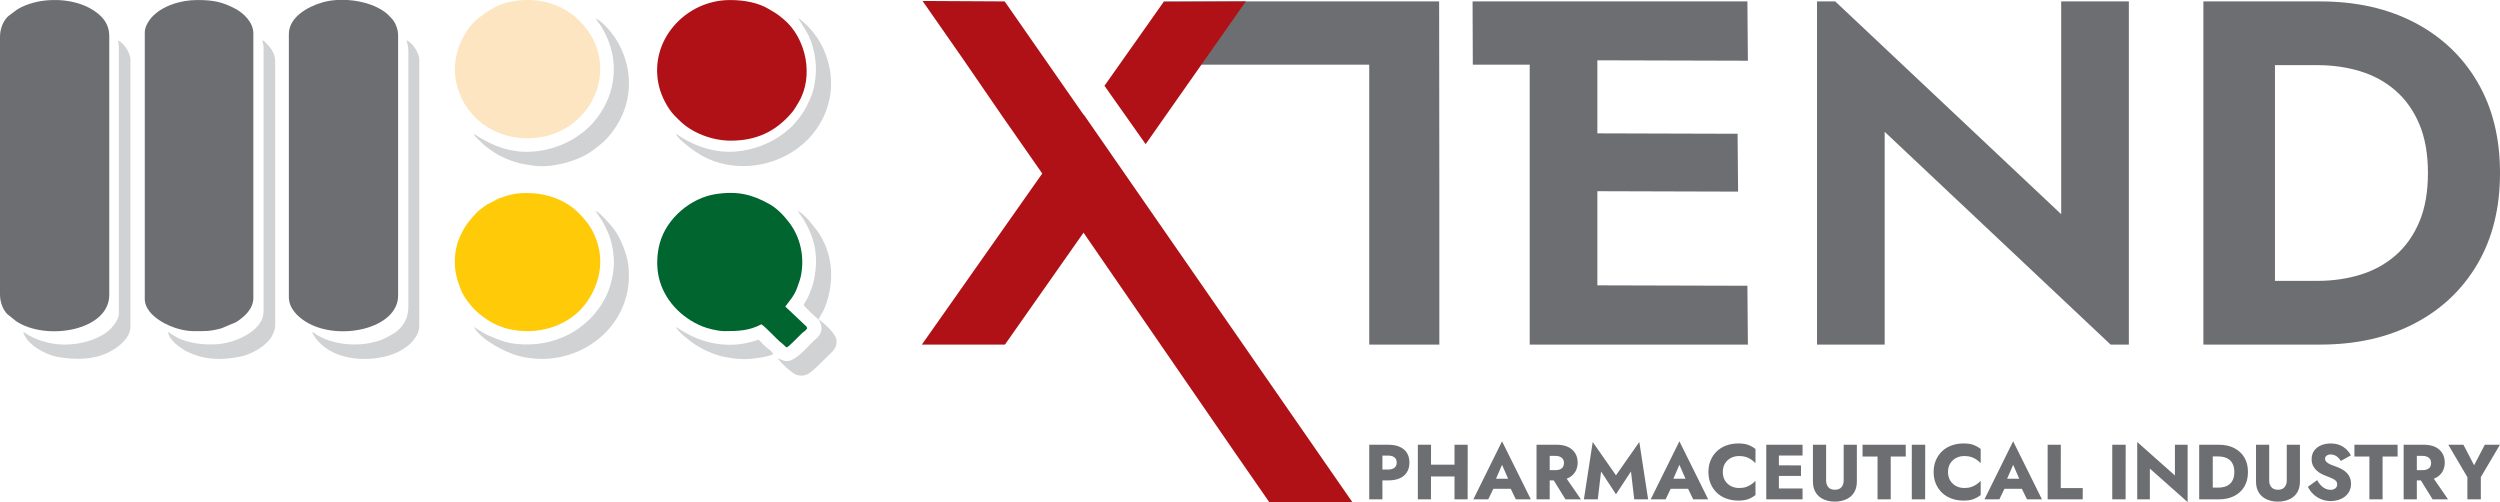
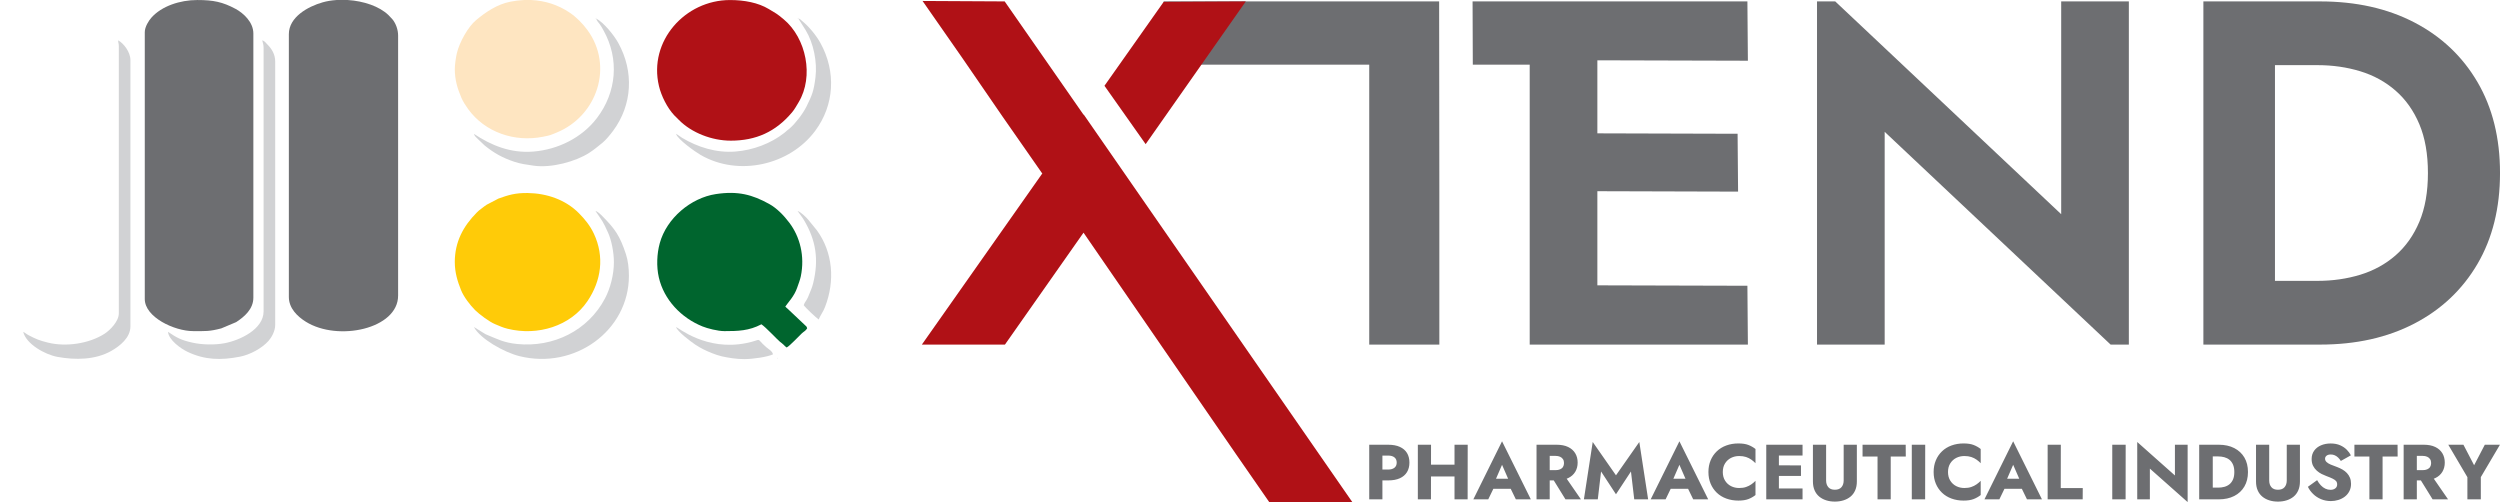
<svg xmlns="http://www.w3.org/2000/svg" xml:space="preserve" width="8.957in" height="1.799in" version="1.1" style="shape-rendering:geometricPrecision; text-rendering:geometricPrecision; image-rendering:optimizeQuality; fill-rule:evenodd; clip-rule:evenodd" viewBox="0 0 2057.33 413.15">
  <defs>
    <style type="text/css">
   
    .fil1 {fill:#00652E}
    .fil0 {fill:#6D6E71}
    .fil2 {fill:#B01116}
    .fil5 {fill:#D1D2D4}
    .fil8 {fill:#D5D5D6}
    .fil6 {fill:#DEDFE0}
    .fil7 {fill:#E1E1E2}
    .fil3 {fill:#FEE5C1}
    .fil4 {fill:#FFCB08}
    .fil9 {fill:#6D6E71;fill-rule:nonzero}
    .fil10 {fill:#B01116;fill-rule:nonzero}
   
  </style>
  </defs>
  <g id="Layer_x0020_1">
    <g id="_2765070215936">
      <g>
        <path class="fil0" d="M237.71 28.09l0 216.28c0,9.29 7.03,16.02 13.93,20.34 26.45,16.55 75.98,5.92 75.98,-21.46l0 -214.04c0,-4.82 -1.84,-9.9 -4.65,-13.33 -0.71,-0.86 -1.41,-1.48 -2.18,-2.32l-1.09 -1.15c-7.62,-7.35 -20.57,-11.57 -33.38,-12.41l-9.49 0c-4.01,0.27 -7.85,0.91 -11.36,1.91 -11.93,3.4 -27.76,12.03 -27.76,26.18z" />
-         <path class="fil0" d="M-0 30.34l0 211.79c0,6.58 2.27,12.21 5.78,16.13l7.48 6.01c24.65,16.56 76.65,7.87 76.65,-21.58l0 -212.91c0,-11.37 -7.05,-17.74 -14.37,-22.15 -7.81,-4.71 -17.81,-7.25 -27.99,-7.62l-5.2 0c-10.17,0.37 -20.17,2.91 -27.99,7.62l-7.42 5.5c-4.21,3.87 -6.94,10.11 -6.94,17.22z" />
        <path class="fil0" d="M119.14 26.4l0 219.65c0,14.91 24.3,26.4 39.9,26.4 10.02,0 13.05,0.38 23.05,-2.24l12.26 -5.16c6.82,-4.45 14.15,-10.74 14.15,-20.12l0 -217.41c0,-9.43 -8.36,-16.86 -14.61,-20.23 -10.7,-5.76 -18.47,-7.3 -31.47,-7.3 -14.31,0 -29.34,4.98 -37.79,14.47 -2.21,2.48 -5.48,7.57 -5.48,11.94z" />
        <path class="fil1" d="M596.24 272.46c10.97,0 20.13,-0.21 30.35,-5.62 3.74,2.5 12.61,12.16 15.34,14.44 1.25,1.05 1.54,1.05 2.79,2.27 1.15,1.12 1.38,1.54 2.66,2.39 2.76,-1.46 9.9,-9.26 12.5,-11.66 1.93,-1.78 2.83,-1.77 4.36,-4.07 -0.45,-1.7 -0.52,-1.49 -1.81,-2.69l-13.58 -12.83c-0.08,-0.08 -0.19,-0.21 -0.28,-0.29 -0.86,-0.84 -1.64,-1.24 -2.32,-2.17 2.25,-3.35 7.37,-8.43 9.77,-15.51 1.09,-3.21 2.37,-6.32 3,-9.36 3.44,-16.58 -0.69,-32.54 -9.48,-44.15 -4.37,-5.78 -10.13,-11.86 -16.6,-15.43 -13.71,-7.55 -25.45,-10.88 -43.86,-8.09 -20.56,3.12 -40.51,19.87 -46.13,40.4 -2.4,8.76 -2.82,19.15 -0.79,28.11 4.18,18.43 18.44,33.36 36,40.42 3.97,1.6 12.42,3.84 18.08,3.84z" />
        <path class="fil2" d="M601.3 115.73c20.88,0 36.98,-7.32 50.41,-23.2 2.18,-2.58 3.74,-5.47 5.55,-8.5 12.67,-21.19 6.23,-52.63 -12.29,-68.13 -6,-5.02 -6.43,-4.92 -12.31,-8.49 -8.67,-5.25 -20.22,-7.41 -31.92,-7.41 -36.9,0 -67.29,33.76 -58.46,70.8 1.95,8.19 6.78,17.84 12.52,24 1.35,1.45 2.53,2.5 3.94,3.93 10.43,10.55 27.18,16.99 42.57,16.99z" />
        <path class="fil3" d="M374.27 56.74c0,9 2.18,16.03 5.45,23.76 1.27,2.98 3.61,6.58 5.46,9.15 13.82,19.13 38.15,27.57 61.72,22.85 6.15,-1.23 5.76,-1.21 11.18,-3.43 33.46,-13.72 47.09,-54.74 25.29,-84.44 -3.92,-5.33 -8.97,-10.47 -14.46,-14.19 -9.7,-6.58 -20.49,-9.93 -31.71,-10.44l-6.06 0c-3.68,0.16 -7.4,0.62 -11.12,1.36 -10.73,2.13 -20.03,8.32 -28.17,15.1 -6.69,5.58 -13.71,18.13 -15.91,27.35 -0.73,3.04 -1.67,9.31 -1.67,12.93z" />
        <path class="fil4" d="M374.27 215.72c0,8.46 2.24,15.8 5.13,22.97 2.24,5.58 7.34,12.23 11.59,16.5 3.46,3.48 11.95,9.74 16.51,11.58 3.62,1.46 6,2.7 10.29,3.76 24.58,6.08 51.68,-2.12 65.61,-22.67 11.44,-16.87 14.19,-36.66 5.33,-55.56 -3.11,-6.63 -7.3,-11.81 -12.33,-16.89 -10.91,-11.01 -26.24,-16.37 -42.09,-16.6 -10.43,-0.15 -16.18,1.73 -24.15,4.59l-9.6 5.01c-1.61,1.01 -2.66,1.93 -4.22,3.09 -1.79,1.33 -2.41,1.78 -3.96,3.35 -11.24,11.37 -18.12,24.22 -18.12,40.87z" />
        <path class="fil5" d="M97.78 38.2l0 219.65c0,6.73 -7.56,14.1 -11.83,16.83 -12.68,8.08 -31.51,10.94 -46.51,7.23 -7.14,-1.77 -9.71,-2.87 -15.85,-6.06 -1.96,-1.02 -2.5,-1.77 -4.48,-2.82 2.33,10.01 17.83,18.75 28.24,20.64 14.58,2.65 31.09,2.54 44.23,-4.92 7.08,-4.02 15.75,-10.86 15.75,-20.21l0 -219.09c0,-6.74 -5.71,-13.96 -10.11,-16.29 0.06,2.54 0.56,2.23 0.56,5.06z" />
        <path class="fil5" d="M216.92 39.32l0 216.85c0,14.79 -19.54,23.89 -32.18,26.26 -8.22,1.54 -18.51,1.25 -26.23,-0.45 -9.75,-2.15 -13.11,-4.17 -20.26,-8.96 0.55,6.64 10.29,13.72 16.1,16.49 14.1,6.72 27.46,7.06 43.15,3.98 8.24,-1.62 17.97,-6.81 23.5,-13.02 2.47,-2.77 5.48,-8.03 5.48,-13.06l0 -216.84c0,-5.99 -2.93,-10.53 -6.6,-14.19 -1.36,-1.36 -2.08,-2.69 -4.08,-3.23 0.49,2.12 1.12,3.51 1.12,6.18z" />
-         <path class="fil5" d="M336.05 42.69l0 209.54c0,11.3 -5.91,18.96 -13.85,23.23 -6.47,3.48 -7.85,4.6 -16.53,6.51 -14.6,3.21 -33.39,1.28 -46.11,-7.21 -2.06,-1.38 0.06,-0.95 -2.75,-1.18 11.16,21.08 38.89,24.73 59.8,19.89 3.59,-0.83 10,-3.11 13.03,-4.95 3.47,-2.11 7.58,-4.77 10.03,-7.95 2.63,-3.42 5.37,-6.82 5.37,-12.61l0 -219.09c0,-5.28 -6.08,-14.5 -10.68,-15.73 1.12,2.33 1.69,6.05 1.69,9.55z" />
        <path class="fil5" d="M490.59 15.17c0.57,2.12 1.81,3.07 3.04,4.83 1.32,1.89 1.83,2.86 2.97,4.9 13.27,23.72 10.79,51.06 -5.44,72.31 -12.29,16.09 -31.95,25.86 -52.3,27.49 -18.75,1.5 -34.78,-5.15 -48.86,-14.58 0.45,1.7 1.76,2.85 3.43,4.44l5.48 5.2c7.88,6.34 14.6,10.06 24.31,13.33 5.01,1.69 9.91,2.34 15.9,3.21 14.59,2.12 34.65,-3.37 45.75,-10.55 4.24,-2.74 7.05,-5.19 10.86,-8.24 2.8,-2.24 6.61,-6.9 8.75,-9.79 15.93,-21.47 17.38,-48.87 4.27,-72.5 -3.59,-6.48 -11.9,-16.73 -18.17,-20.04z" />
        <path class="fil5" d="M656.93 15.17l6.08 9.65c6.5,10.66 9.63,26.26 8.07,38.77 -1.39,11.16 -2.67,14.51 -7.41,24.05 -3.03,6.1 -8.97,13.75 -13.92,18.11 -1.03,0.91 -1.18,0.86 -2.21,1.72 -0.93,0.78 -1.08,1.04 -2.09,1.84 -11.04,8.7 -25.58,14.2 -40.26,15.37 -15.84,1.27 -31.21,-3.72 -43.78,-11.23 -1.92,-1.15 -3.04,-2.27 -5.08,-3.35 1.2,4.48 15.91,14.89 20.25,17.39 31.27,18.02 73.28,8.38 94.23,-19.79 15.78,-21.21 17.49,-48.67 4.27,-72.5 -3.36,-6.06 -9.48,-13.58 -15.1,-18.04 -1.59,-1.27 -1.17,-1.49 -3.06,-1.99z" />
        <path class="fil5" d="M505.2 215.72c0,10.27 -2.94,21.5 -7.3,29.78 -13.9,26.45 -42.44,40.61 -72.43,37.55 -10.99,-1.12 -16.28,-4.15 -23.76,-7.15 -1.98,-0.79 -2.36,-0.95 -4.08,-2.1l-7.64 -4.73c5.25,9.92 25.11,20.88 37.31,23.94 45.6,11.46 90.26,-20.93 90.26,-66.07 0,-6.44 -0.79,-12.74 -2.45,-17.77 -5,-15.15 -8.88,-20.68 -19.32,-31.25 -1.42,-1.44 -3.78,-3.82 -5.76,-4.35 5.96,8.89 5.79,7.71 10.49,18.16 2.61,5.79 4.68,15.79 4.68,23.97z" />
        <path class="fil5" d="M673.79 262.91c0.35,-1.3 1.84,-3.82 2.63,-5.23 1.24,-2.21 1.58,-2.66 2.59,-5.27 8.23,-21.22 6.44,-44.67 -6.67,-62.77l-7.06 -8.67c-1.57,-1.97 -6.45,-6.72 -8.92,-7.38 1.7,2.54 3.5,4.61 5.1,7.26 10.15,16.91 12.46,32.85 7.72,52.18 -0.97,3.95 -1.99,5.83 -3.43,9.5 -0.75,1.92 -0.97,2.57 -1.97,4.21 -0.86,1.39 -1.94,2.8 -2.36,4.38 1.42,2.12 10.24,10.38 12.36,11.8z" />
-         <path class="fil5" d="M640.07 294.93c1.83,2.73 11.5,12.74 16.51,13.84 7.09,1.55 10.9,-2.57 15.65,-6.97l11.67 -11.37c2.95,-2.8 5.23,-6.21 4.4,-11.1 -0.86,-5.1 -10.29,-13.6 -14.5,-16.43 0.63,2.36 4.93,6.95 -0.21,13.83 -1.44,1.94 -2.96,2.66 -4.64,4.35 -4.85,4.85 -14.49,16.28 -21.53,16.09 -3.25,-0.09 -4.78,-1.65 -7.34,-2.25z" />
        <path class="fil5" d="M612.54 295.49c6.97,0 19.09,-1.77 23.6,-3.93 -0.77,-2.9 -3.67,-4.2 -5.76,-6.04 -9.42,-8.3 -1.7,-6.13 -16.4,-3.18 -32.9,6.61 -55.78,-12.75 -57.64,-13.25 0.97,3.63 12.22,12.06 15.85,14.5 4.19,2.81 8.98,5.14 13.77,7.02 2.47,0.97 5.56,2.06 8.07,2.61 5.6,1.21 11.82,2.28 18.51,2.28z" />
        <polygon class="fil6" points="656.93,15.17 656.93,14.61 656.28,15.07 " />
        <polygon class="fil7" points="490.59,15.17 490.59,14.61 489.94,15.07 " />
        <polygon class="fil8" points="640.07,294.93 640.07,294.37 639.42,294.84 " />
      </g>
      <path class="fil9" d="M1813.23 1.13l0 282.41 58.91 0 0 -282.41 -58.91 0zm-855.6 52.04l169.15 0 0 230.37 57.7 0 0 -120.12 0 -5.07c-0.01,-49.4 -0.09,-103.18 -0.17,-157.22l-226.67 0 0 52.04zm254.39 0l46.82 0 0 230.37 55.68 0 0 -282.41 -54.19 0 -1.49 0 -47.01 0 0.19 52.04zm83.54 230.37l142.83 0 -0.4 -48.41 -142.03 -0.4 -0.4 48.82zm0 -234l142.83 0.4 -0.4 -48.82 -142.03 0 -0.4 48.41zm0 107.72l134.76 0.4 -0.4 -47.61 -133.96 -0.4 -0.4 47.61zm400.66 -156.13l0 175.1 -185.94 -175.1 -15 0 0 282.41 55.68 0 0 -175.1 185.94 175.1 15 0 0 -282.41 -55.68 0zm213.04 282.41c29.59,0 55.48,-5.78 77.67,-17.35 22.19,-11.57 39.47,-27.9 51.85,-49.02 12.37,-21.11 18.56,-46.06 18.56,-74.84 0,-28.78 -6.19,-53.73 -18.56,-74.84 -12.37,-21.11 -29.66,-37.45 -51.85,-49.02 -22.19,-11.56 -48.08,-17.35 -77.67,-17.35l-58.91 0 0 52.45 56.89 0c12.37,0 24.07,1.68 35.1,5.04 11.03,3.36 20.71,8.67 29.05,15.94 8.34,7.26 14.86,16.47 19.57,27.64 4.71,11.16 7.06,24.54 7.06,40.14 0,15.6 -2.35,28.98 -7.06,40.14 -4.71,11.16 -11.23,20.37 -19.57,27.64 -8.34,7.26 -18.02,12.57 -29.05,15.94 -11.03,3.36 -22.73,5.04 -35.1,5.04l-56.89 0 0 52.45 58.91 0z" />
      <path class="fil10" d="M942.79 118.59c28.46,-40.52 56.56,-80.53 82.42,-117.46l-67.58 0.37 -48.73 69.06 33.89 48.03zm-85.22 23.98c-61.8,-88.26 -36.57,-53.55 -98.37,-141.81l67.58 0.37 64.94 93.31 0.12 -0.18 221.02 318.9 -68.37 0c-23.98,-34.24 -102.85,-149.33 -152.83,-221.72 -22.33,31.75 -44.12,62.77 -64.67,92.11l-68.37 0 99.17 -140.91 -0.05 -0.07 -0.18 0z" />
      <path class="fil9" d="M1126.78 365.95l0 44.95 10.85 0 0 -44.95 -10.85 0zm6.81 8.93l8.8 0c2.18,0 3.9,0.49 5.14,1.48 1.24,0.98 1.86,2.42 1.86,4.3 0,1.84 -0.62,3.25 -1.86,4.24 -1.24,0.98 -2.95,1.48 -5.14,1.48l-8.8 0 0 8.93 8.8 0c3.81,0 7.01,-0.59 9.6,-1.77 2.59,-1.18 4.55,-2.87 5.88,-5.07 1.33,-2.21 1.99,-4.81 1.99,-7.8 0,-3.08 -0.66,-5.72 -1.99,-7.9 -1.33,-2.18 -3.29,-3.86 -5.88,-5.04 -2.59,-1.18 -5.79,-1.77 -9.6,-1.77l-8.8 0 0 8.93zm36.22 17.15l34.04 0.06 -0.06 -9.7 -33.97 -0.06 0 9.7zm27.16 -26.07l0 44.95 10.79 0 0.06 -44.95 -10.85 0zm-30.18 0l0 44.95 10.79 0 0.06 -44.95 -10.85 0zm57.54 36.28l23.76 0 -0.71 -8.28 -22.28 0 -0.77 8.28zm11.75 -19.78l6.36 14.58 -0.39 2.76 5.4 11.11 12.33 0 -23.7 -47.78 -23.63 47.78 12.27 0 5.59 -11.56 -0.51 -2.38 6.29 -14.51zm39.62 8.09l12.59 20.36 12.72 0 -14.06 -20.36 -11.24 0zm-11.24 -24.6l0 44.95 10.85 0 0 -44.95 -10.85 0zm6.81 9.18l8.8 0c1.46,0 2.71,0.24 3.76,0.71 1.05,0.47 1.85,1.15 2.41,2.02 0.56,0.88 0.83,1.94 0.83,3.18 0,1.24 -0.28,2.3 -0.83,3.18 -0.56,0.88 -1.36,1.54 -2.41,1.99 -1.05,0.45 -2.3,0.67 -3.76,0.67l-8.8 0 0 8.41 9.57 0c3.85,0 7.06,-0.62 9.63,-1.86 2.57,-1.24 4.52,-2.96 5.84,-5.17 1.33,-2.21 1.99,-4.74 1.99,-7.61 0,-2.91 -0.66,-5.47 -1.99,-7.67 -1.33,-2.2 -3.28,-3.93 -5.84,-5.17 -2.57,-1.24 -5.78,-1.86 -9.63,-1.86l-9.57 0 0 9.18zm46.3 12.84l12.27 18.75 12.33 -18.75 2.7 22.93 11.43 0 -7.26 -47.2 -19.2 27.42 -19.14 -27.42 -7.26 47.2 11.43 0 2.7 -22.93zm52.72 14.26l23.76 0 -0.71 -8.28 -22.28 0 -0.77 8.28zm11.75 -19.78l6.36 14.58 -0.39 2.76 5.4 11.11 12.33 0 -23.7 -47.78 -23.63 47.78 12.27 0 5.59 -11.56 -0.51 -2.38 6.29 -14.51zm35.71 5.97c0,-2.78 0.62,-5.16 1.86,-7.13 1.24,-1.97 2.88,-3.47 4.91,-4.5 2.03,-1.03 4.27,-1.54 6.71,-1.54 2.14,0 4.02,0.27 5.65,0.8 1.63,0.54 3.08,1.26 4.37,2.18 1.28,0.92 2.42,1.89 3.4,2.92l0 -11.69c-1.8,-1.41 -3.77,-2.53 -5.91,-3.34 -2.14,-0.81 -4.86,-1.22 -8.16,-1.22 -3.6,0 -6.91,0.56 -9.95,1.67 -3.04,1.11 -5.65,2.72 -7.84,4.82 -2.18,2.1 -3.88,4.58 -5.07,7.45 -1.2,2.87 -1.8,6.06 -1.8,9.57 0,3.51 0.6,6.7 1.8,9.57 1.2,2.87 2.89,5.35 5.07,7.45 2.18,2.1 4.79,3.7 7.84,4.82 3.04,1.11 6.36,1.67 9.95,1.67 3.3,0 6.01,-0.41 8.16,-1.22 2.14,-0.81 4.11,-1.93 5.91,-3.34l0 -11.69c-0.98,1.03 -2.12,1.99 -3.4,2.89 -1.28,0.9 -2.74,1.63 -4.37,2.18 -1.63,0.56 -3.51,0.83 -5.65,0.83 -2.44,0 -4.68,-0.51 -6.71,-1.54 -2.03,-1.03 -3.67,-2.54 -4.91,-4.53 -1.24,-1.99 -1.86,-4.36 -1.86,-7.1zm42.96 22.48l22.67 0 0 -8.93 -22.67 0 0 8.93zm0 -36.03l22.67 0 0 -8.93 -22.67 0 0 8.93zm0 16.76l21.38 0 0 -8.67 -21.38 -0.06 0 8.73zm-7.19 -25.69l0 44.95 10.4 0 0 -44.95 -10.4 0zm38.4 0l0 30.18c0,2.83 0.46,5.29 1.38,7.38 0.92,2.1 2.2,3.82 3.85,5.17 1.65,1.35 3.56,2.37 5.75,3.05 2.18,0.69 4.54,1.03 7.06,1.03 2.53,0 4.89,-0.34 7.1,-1.03 2.2,-0.68 4.13,-1.7 5.78,-3.05 1.65,-1.35 2.93,-3.07 3.85,-5.17 0.92,-2.1 1.38,-4.56 1.38,-7.38l0 -30.18 -10.85 0 0 29.41c0,2.27 -0.6,4.11 -1.8,5.52 -1.2,1.41 -3.02,2.12 -5.46,2.12 -2.4,0 -4.2,-0.71 -5.39,-2.12 -1.2,-1.41 -1.8,-3.25 -1.8,-5.52l0 -29.41 -10.85 0zm40.84 9.7l12.33 0 0 35.26 10.85 0 0 -35.26 12.39 0 -0.06 -9.7 -35.51 0 0 9.7zm40.52 -9.7l0 44.95 10.98 0 0.06 -44.95 -11.05 0zm29.8 22.48c0,-2.78 0.62,-5.16 1.86,-7.13 1.24,-1.97 2.88,-3.47 4.91,-4.5 2.03,-1.03 4.27,-1.54 6.71,-1.54 2.14,0 4.02,0.27 5.65,0.8 1.63,0.54 3.08,1.26 4.37,2.18 1.28,0.92 2.42,1.89 3.4,2.92l0 -11.69c-1.8,-1.41 -3.77,-2.53 -5.91,-3.34 -2.14,-0.81 -4.86,-1.22 -8.16,-1.22 -3.6,0 -6.91,0.56 -9.95,1.67 -3.04,1.11 -5.65,2.72 -7.84,4.82 -2.18,2.1 -3.88,4.58 -5.07,7.45 -1.2,2.87 -1.8,6.06 -1.8,9.57 0,3.51 0.6,6.7 1.8,9.57 1.2,2.87 2.89,5.35 5.07,7.45 2.18,2.1 4.79,3.7 7.84,4.82 3.04,1.11 6.36,1.67 9.95,1.67 3.3,0 6.01,-0.41 8.16,-1.22 2.14,-0.81 4.11,-1.93 5.91,-3.34l0 -11.69c-0.98,1.03 -2.12,1.99 -3.4,2.89 -1.28,0.9 -2.74,1.63 -4.37,2.18 -1.63,0.56 -3.51,0.83 -5.65,0.83 -2.44,0 -4.68,-0.51 -6.71,-1.54 -2.03,-1.03 -3.67,-2.54 -4.91,-4.53 -1.24,-1.99 -1.86,-4.36 -1.86,-7.1zm41.87 13.81l23.76 0 -0.71 -8.28 -22.28 0 -0.77 8.28zm11.75 -19.78l6.36 14.58 -0.39 2.76 5.4 11.11 12.33 0 -23.7 -47.78 -23.63 47.78 12.27 0 5.59 -11.56 -0.51 -2.38 6.29 -14.51zm28.38 -16.5l0 44.95 28.83 0 0.06 -9.31 -18.11 0 0.06 -35.64 -10.85 0zm53.17 0l0 44.95 10.98 0 0.06 -44.95 -11.05 0zm51.57 0l0 25.3 -31.02 -27.55 0 47.2 10.4 0 0 -25.3 31.08 27.55 0 -47.2 -10.47 0zm19.97 0l0 44.95 11.17 0 0 -44.95 -11.17 0zm16.06 44.95c4.92,0 9.18,-0.92 12.78,-2.76 3.6,-1.84 6.38,-4.44 8.35,-7.8 1.97,-3.36 2.95,-7.33 2.95,-11.91 0,-4.62 -0.98,-8.61 -2.95,-11.95 -1.97,-3.34 -4.75,-5.93 -8.35,-7.77 -3.6,-1.84 -7.86,-2.76 -12.78,-2.76l-8.86 0 0 9.63 8.48 0c1.71,0 3.37,0.21 4.98,0.64 1.61,0.43 3.02,1.13 4.24,2.12 1.22,0.98 2.19,2.3 2.92,3.95 0.73,1.65 1.09,3.69 1.09,6.13 0,2.44 -0.36,4.48 -1.09,6.13 -0.73,1.65 -1.7,2.96 -2.92,3.95 -1.22,0.98 -2.63,1.69 -4.24,2.12 -1.61,0.43 -3.26,0.64 -4.98,0.64l-8.48 0 0 9.63 8.86 0zm30.7 -44.95l0 30.18c0,2.83 0.46,5.29 1.38,7.38 0.92,2.1 2.2,3.82 3.85,5.17 1.65,1.35 3.56,2.37 5.75,3.05 2.18,0.69 4.54,1.03 7.06,1.03 2.53,0 4.89,-0.34 7.1,-1.03 2.2,-0.68 4.13,-1.7 5.78,-3.05 1.65,-1.35 2.93,-3.07 3.85,-5.17 0.92,-2.1 1.38,-4.56 1.38,-7.38l0 -30.18 -10.85 0 0 29.41c0,2.27 -0.6,4.11 -1.8,5.52 -1.2,1.41 -3.02,2.12 -5.46,2.12 -2.4,0 -4.2,-0.71 -5.39,-2.12 -1.2,-1.41 -1.8,-3.25 -1.8,-5.52l0 -29.41 -10.85 0zm50.28 29.16l-7.58 5.46c1.03,2.14 2.46,4.11 4.3,5.91 1.84,1.8 4.01,3.22 6.52,4.27 2.5,1.05 5.21,1.57 8.12,1.57 2.1,0 4.14,-0.31 6.13,-0.93 1.99,-0.62 3.77,-1.53 5.33,-2.73 1.56,-1.2 2.8,-2.69 3.72,-4.46 0.92,-1.78 1.38,-3.8 1.38,-6.07 0,-1.88 -0.3,-3.55 -0.9,-5.01 -0.6,-1.46 -1.42,-2.74 -2.47,-3.85 -1.05,-1.11 -2.26,-2.07 -3.63,-2.86 -1.37,-0.79 -2.85,-1.49 -4.43,-2.09 -2.1,-0.73 -3.89,-1.41 -5.36,-2.05 -1.48,-0.64 -2.61,-1.35 -3.4,-2.12 -0.79,-0.77 -1.19,-1.67 -1.19,-2.7 0,-0.98 0.41,-1.81 1.22,-2.47 0.81,-0.66 1.99,-1 3.53,-1 1.16,0 2.24,0.22 3.24,0.67 1.01,0.45 1.93,1.07 2.76,1.86 0.84,0.79 1.57,1.72 2.22,2.79l8.28 -4.62c-0.77,-1.54 -1.88,-3.06 -3.34,-4.56 -1.46,-1.5 -3.29,-2.74 -5.49,-3.72 -2.2,-0.98 -4.81,-1.48 -7.8,-1.48 -2.91,0 -5.56,0.5 -7.93,1.51 -2.38,1.01 -4.26,2.47 -5.65,4.4 -1.39,1.93 -2.09,4.22 -2.09,6.87 0,2.23 0.41,4.12 1.22,5.68 0.81,1.56 1.84,2.89 3.08,3.98 1.24,1.09 2.56,1.98 3.95,2.67 1.39,0.69 2.62,1.22 3.69,1.61 2.18,0.81 3.94,1.54 5.27,2.18 1.33,0.64 2.29,1.32 2.89,2.02 0.6,0.71 0.9,1.64 0.9,2.79 0,1.37 -0.51,2.45 -1.54,3.24 -1.03,0.79 -2.33,1.19 -3.92,1.19 -1.5,0 -2.92,-0.32 -4.27,-0.96 -1.35,-0.64 -2.59,-1.56 -3.72,-2.76 -1.13,-1.2 -2.15,-2.61 -3.05,-4.24zm30.7 -19.46l12.33 0 0 35.26 10.85 0 0 -35.26 12.39 0 -0.06 -9.7 -35.51 0 0 9.7zm51.76 14.9l12.59 20.36 12.72 0 -14.06 -20.36 -11.24 0zm-11.24 -24.6l0 44.95 10.85 0 0 -44.95 -10.85 0zm6.81 9.18l8.8 0c1.46,0 2.71,0.24 3.76,0.71 1.05,0.47 1.85,1.15 2.41,2.02 0.56,0.88 0.83,1.94 0.83,3.18 0,1.24 -0.28,2.3 -0.83,3.18 -0.56,0.88 -1.36,1.54 -2.41,1.99 -1.05,0.45 -2.3,0.67 -3.76,0.67l-8.8 0 0 8.41 9.57 0c3.85,0 7.06,-0.62 9.63,-1.86 2.57,-1.24 4.52,-2.96 5.84,-5.17 1.33,-2.21 1.99,-4.74 1.99,-7.61 0,-2.91 -0.66,-5.47 -1.99,-7.67 -1.33,-2.2 -3.28,-3.93 -5.84,-5.17 -2.57,-1.24 -5.78,-1.86 -9.63,-1.86l-9.57 0 0 9.18zm59.98 -9.18l-8.8 16.89 -8.8 -16.89 -12.46 0 15.73 26.72 0 18.24 11.05 0 0 -18.3 15.73 -26.65 -12.46 0z" />
    </g>
  </g>
</svg>